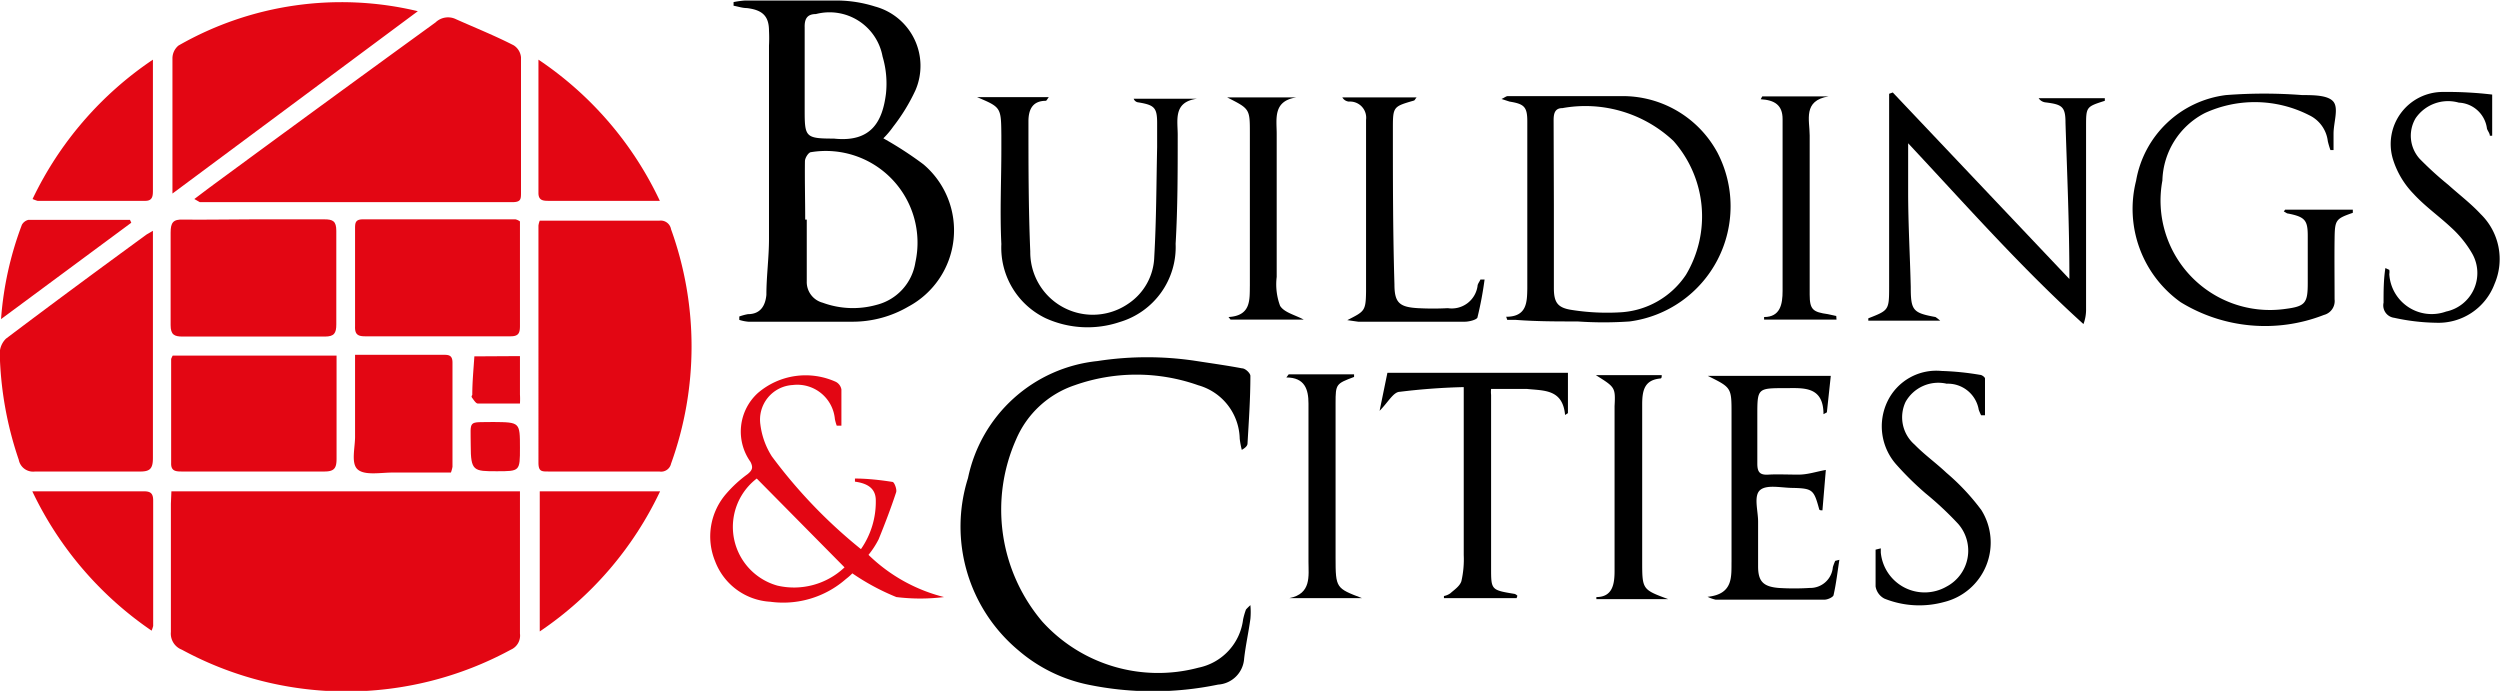
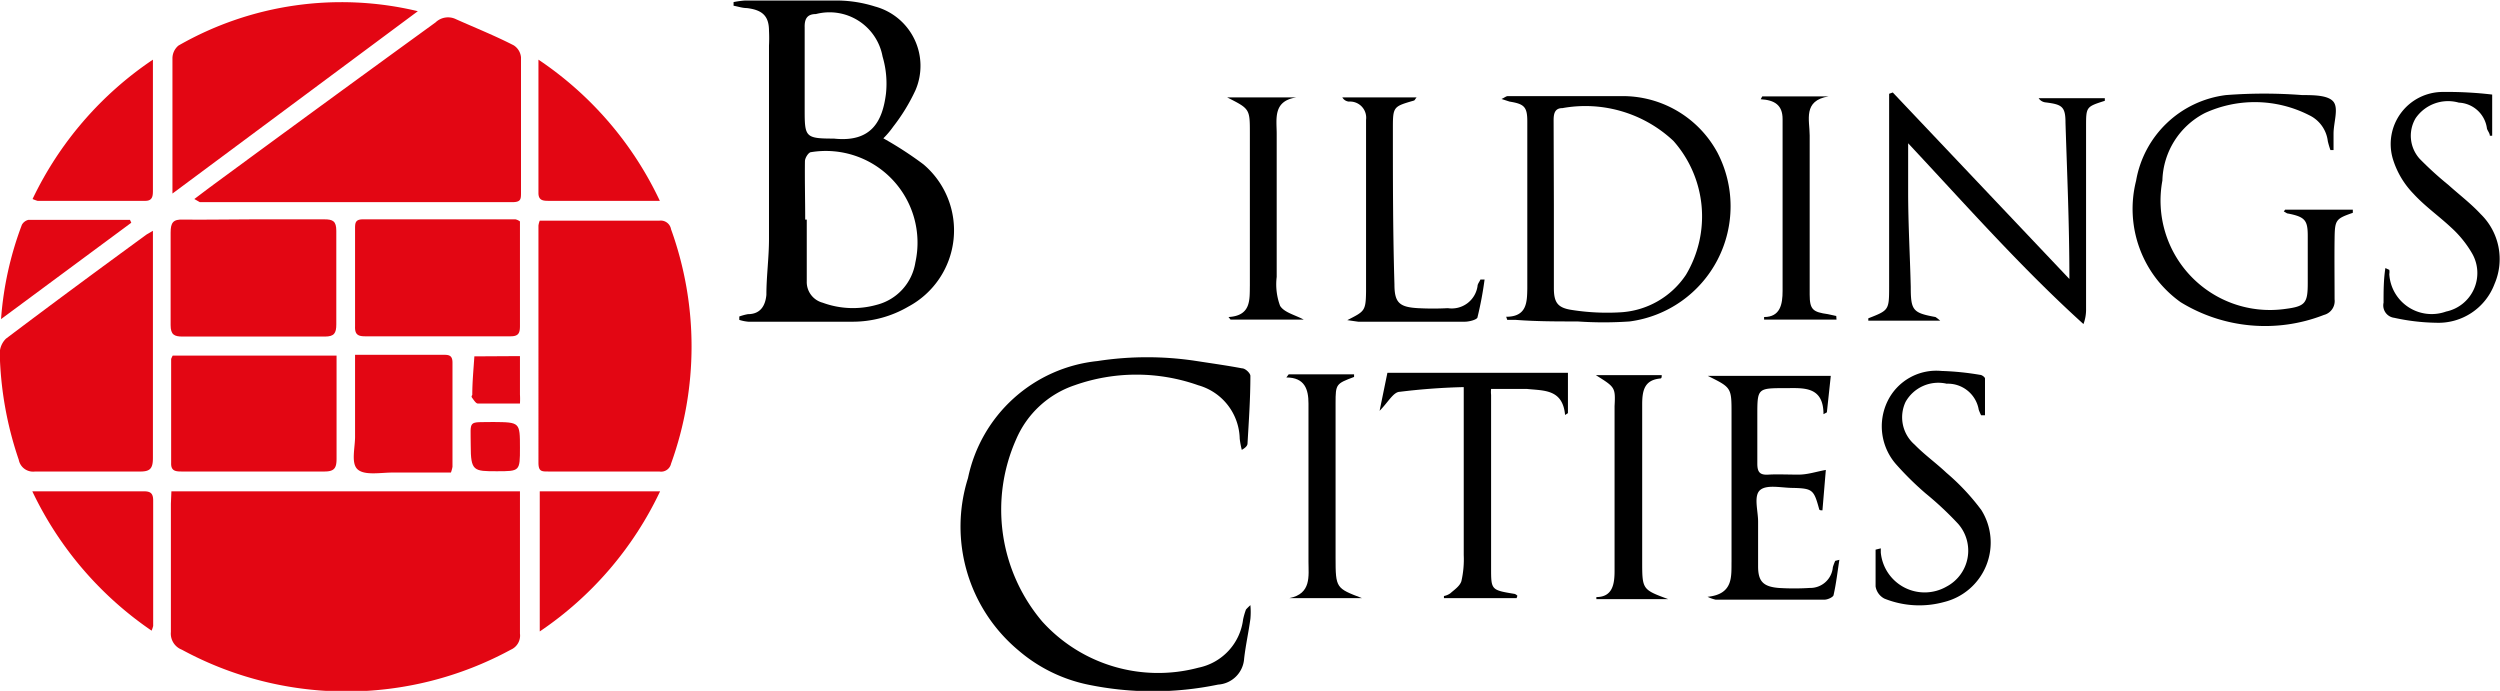
<svg xmlns="http://www.w3.org/2000/svg" id="Capa_1" data-name="Capa 1" viewBox="0 0 95.97 26.52">
  <defs>
    <style>.cls-1{fill:#e30613;}</style>
  </defs>
  <title>Sin título-1</title>
  <path class="cls-1" d="M15.86,66H29.24v.46c0,1.66,0,3.31,0,5a.59.59,0,0,1-.35.62,13.23,13.23,0,0,1-12.63,0,.66.66,0,0,1-.42-.68c0-1.64,0-3.28,0-4.92Z" transform="translate(-9.28 -47.14)" />
  <path class="cls-1" d="M30,55.61c.1,0,.2,0,.3,0H34.6a.4.4,0,0,1,.44.33,13.25,13.25,0,0,1,0,9,.39.39,0,0,1-.45.3H30.32c-.25,0-.37,0-.37-.34V55.8A.81.81,0,0,1,30,55.61Z" transform="translate(-9.28 -47.14)" />
  <path class="cls-1" d="M16.74,54.78l.57-.43Q21.63,51.17,26,48a.69.69,0,0,1,.79-.12c.74.33,1.49.63,2.21,1a.61.61,0,0,1,.28.46c0,1.73,0,3.46,0,5.19,0,.25,0,.37-.33.37h-12Z" transform="translate(-9.28 -47.14)" />
  <path class="cls-1" d="M15.15,56v.46c0,2.76,0,5.51,0,8.26,0,.41-.11.53-.52.52-1.33,0-2.67,0-4,0a.56.56,0,0,1-.63-.45,13.59,13.59,0,0,1-.73-4.09.8.8,0,0,1,.24-.56c1.79-1.35,3.59-2.68,5.4-4Z" transform="translate(-9.28 -47.14)" />
  <path d="M43.19,52.45a13.75,13.75,0,0,1,1.54,1,3.32,3.32,0,0,1-.58,5.46,4.24,4.24,0,0,1-2.14.58c-1.32,0-2.64,0-4,0a1.55,1.55,0,0,1-.35-.07v-.13a2,2,0,0,1,.33-.09c.48,0,.67-.32.71-.74,0-.71.1-1.43.1-2.14,0-2.48,0-5,0-7.43a5.43,5.43,0,0,0,0-.57c0-.58-.27-.8-.85-.87-.17,0-.34-.06-.51-.09v-.14a3.56,3.56,0,0,1,.44-.06c1.19,0,2.38,0,3.56,0a4.92,4.92,0,0,1,1.43.23,2.36,2.36,0,0,1,1.55,3.22A7.15,7.15,0,0,1,43.57,52,3.31,3.31,0,0,1,43.19,52.45Zm-3,3.12h.06v2.37a.82.82,0,0,0,.61.82,3.37,3.37,0,0,0,2.08.08,2,2,0,0,0,1.48-1.63,3.52,3.52,0,0,0-4-4.23c-.1,0-.24.22-.24.35C40.17,54.07,40.19,54.82,40.19,55.57Zm1.1-3.11c1.47.16,1.87-.7,2-1.72a3.65,3.65,0,0,0-.13-1.43,2.07,2.07,0,0,0-2.56-1.63c-.33,0-.44.18-.43.51,0,1.05,0,2.11,0,3.16S40.19,52.46,41.29,52.46Z" transform="translate(-9.28 -47.14)" />
  <path class="cls-1" d="M25.32,47.57l-9.42,7c0-.23,0-.35,0-.47,0-1.57,0-3.14,0-4.71a.64.64,0,0,1,.23-.5A12.58,12.58,0,0,1,25.32,47.57Z" transform="translate(-9.28 -47.14)" />
  <path d="M57.28,70.37a2.86,2.86,0,0,1,0,.53c-.07.51-.18,1-.24,1.52a1.07,1.07,0,0,1-1,1,12.3,12.3,0,0,1-5,0,5.94,5.94,0,0,1-2.66-1.31,6.19,6.19,0,0,1-1.94-6.62A5.67,5.67,0,0,1,51.41,61a12.48,12.48,0,0,1,3.81,0c.58.09,1.16.17,1.74.28.13,0,.32.19.32.29,0,.87-.06,1.73-.11,2.59,0,.09-.08.17-.22.25a3.25,3.25,0,0,1-.08-.43,2.18,2.18,0,0,0-1.59-2.05,7.11,7.11,0,0,0-4.75,0A3.74,3.74,0,0,0,48.29,64a6.64,6.64,0,0,0,1,7,6,6,0,0,0,6,1.77A2.16,2.16,0,0,0,57,70.92a2.72,2.72,0,0,1,.11-.38S57.15,70.49,57.28,70.37Z" transform="translate(-9.28 -47.14)" />
  <path class="cls-1" d="M15.91,60.79H22.2V61.9c0,1,0,1.9,0,2.85,0,.35-.08.49-.46.49-1.82,0-3.64,0-5.46,0-.23,0-.44,0-.43-.32,0-1.32,0-2.64,0-4A.9.9,0,0,1,15.91,60.79Z" transform="translate(-9.28 -47.14)" />
  <path class="cls-1" d="M29.24,55.64V57.5c0,.72,0,1.44,0,2.16,0,.27-.06.39-.36.39H23.29c-.29,0-.39-.09-.38-.38,0-1.25,0-2.49,0-3.74,0-.22,0-.37.3-.37l5.86,0A.49.49,0,0,1,29.24,55.64Z" transform="translate(-9.28 -47.14)" />
  <path class="cls-1" d="M19,55.56c.91,0,1.82,0,2.73,0,.33,0,.46.07.46.44,0,1.19,0,2.4,0,3.59,0,.34-.08.47-.44.47-1.82,0-3.64,0-5.46,0-.32,0-.46-.07-.46-.44,0-1.18,0-2.37,0-3.55,0-.38.09-.52.49-.5C17.23,55.58,18.13,55.56,19,55.56Z" transform="translate(-9.28 -47.14)" />
  <path d="M67.1,59.3c.8,0,.8-.57.81-1.08q0-3.21,0-6.42c0-.56-.12-.67-.68-.76l-.31-.1c.13-.06.18-.11.24-.11,1.45,0,2.91,0,4.35,0A4.13,4.13,0,0,1,75.21,53a4.46,4.46,0,0,1-3.37,6.48,14.52,14.52,0,0,1-2,0c-.79,0-1.58,0-2.37-.06l-.33,0ZM68.93,55h0c0,1.07,0,2.14,0,3.2,0,.56.15.76.7.84a8.74,8.74,0,0,0,1.84.09A3.24,3.24,0,0,0,74,57.69a4.37,4.37,0,0,0-.48-5.14,4.94,4.94,0,0,0-4.26-1.26c-.3,0-.34.22-.34.47Z" transform="translate(-9.28 -47.14)" />
  <path d="M88.72,57.85c0-2.11-.09-4.07-.15-6,0-.63-.14-.7-.77-.78a.36.36,0,0,1-.26-.16h2.54c0,.06,0,.1,0,.1-.72.23-.72.23-.72,1,0,2.33,0,4.65,0,7a1.56,1.56,0,0,1-.1.57c-2.39-2.16-4.52-4.58-6.73-6.94,0,.65,0,1.26,0,1.87,0,1.21.07,2.43.1,3.64,0,.91.08,1,.95,1.16a1.85,1.85,0,0,1,.18.14H81c0-.07,0-.09,0-.09.79-.31.8-.31.8-1.22l0-6.68c0-.24,0-.48,0-.72l.14-.05Z" transform="translate(-9.28 -47.14)" />
-   <path class="cls-1" d="M42.33,68.22a3.18,3.18,0,0,0,.57-1.87c0-.49-.36-.66-.8-.72l0-.12c.48,0,1,.06,1.44.13.07,0,.18.29.14.4-.2.61-.43,1.21-.67,1.8a3.36,3.36,0,0,1-.39.6,6.38,6.38,0,0,0,2.9,1.62,7.45,7.45,0,0,1-1.83,0A8.83,8.83,0,0,1,42,69.15a2.31,2.31,0,0,1-.25.22,3.65,3.65,0,0,1-2.9.87,2.41,2.41,0,0,1-2.12-1.56,2.5,2.5,0,0,1,.44-2.6,4.75,4.75,0,0,1,.81-.74c.18-.15.22-.25.11-.47a2,2,0,0,1,.28-2.64,2.81,2.81,0,0,1,3-.43.41.41,0,0,1,.21.29c0,.46,0,.93,0,1.39H41.4a1.82,1.82,0,0,1-.07-.25,1.45,1.45,0,0,0-1.62-1.31,1.33,1.33,0,0,0-1.24,1.52,2.94,2.94,0,0,0,.44,1.22A19.43,19.43,0,0,0,42.33,68.22Zm-4-2.71a2.34,2.34,0,0,0,.79,4.11,2.82,2.82,0,0,0,2.58-.7Z" transform="translate(-9.28 -47.14)" />
  <path d="M97,55.19H99.6c0,.07,0,.11,0,.12-.66.23-.69.27-.7,1s0,1.55,0,2.32a.55.55,0,0,1-.41.6,6.2,6.2,0,0,1-5.5-.49,4.4,4.4,0,0,1-1.71-4.66,4,4,0,0,1,3.45-3.29,19.13,19.13,0,0,1,2.93,0c.42,0,1,0,1.2.26s0,.8,0,1.22c0,.21,0,.42,0,.63h-.12a3.37,3.37,0,0,1-.1-.34,1.27,1.27,0,0,0-.72-1,4.59,4.59,0,0,0-4-.08,3,3,0,0,0-1.63,2.59A4.2,4.2,0,0,0,97,59c.78-.1.87-.22.87-1,0-.6,0-1.2,0-1.8s-.1-.73-.74-.86c-.07,0-.12-.06-.18-.08Z" transform="translate(-9.28 -47.14)" />
-   <path d="M46.79,50.87h2.75c-.06.08-.09.14-.11.14-.51,0-.67.33-.67.79,0,1.66,0,3.32.07,5a2.4,2.4,0,0,0,3.76,2,2.24,2.24,0,0,0,1-1.8c.08-1.4.08-2.81.11-4.21,0-.31,0-.62,0-.93,0-.59-.11-.69-.72-.79a.21.21,0,0,1-.18-.14h2.43c-.94.13-.73.85-.74,1.44,0,1.37,0,2.75-.08,4.13a3,3,0,0,1-2.14,3,3.88,3.88,0,0,1-2.84-.14,3,3,0,0,1-1.71-2.85c-.06-1.22,0-2.43,0-3.65v-.53C47.71,51.26,47.71,51.26,46.79,50.87Z" transform="translate(-9.28 -47.14)" />
  <path class="cls-1" d="M22.91,60.76h3.37c.21,0,.37,0,.37.3,0,1.32,0,2.63,0,4a1.26,1.26,0,0,1-.06.22H24.35c-.46,0-1.07.12-1.34-.12s-.09-.85-.1-1.3Z" transform="translate(-9.28 -47.14)" />
  <path class="cls-1" d="M30,71.38V66h4.62A13.39,13.39,0,0,1,30,71.38Z" transform="translate(-9.28 -47.14)" />
  <path class="cls-1" d="M15.1,71.35A13.47,13.47,0,0,1,10.52,66c.16,0,.26,0,.35,0h3.92c.25,0,.37.06.37.35,0,1.6,0,3.21,0,4.82A1.26,1.26,0,0,1,15.1,71.35Z" transform="translate(-9.28 -47.14)" />
  <path class="cls-1" d="M34.61,54.85H30.36c-.21,0-.41,0-.41-.3,0-1.67,0-3.34,0-5.12A13.37,13.37,0,0,1,34.61,54.85Z" transform="translate(-9.28 -47.14)" />
  <path class="cls-1" d="M10.53,54.78a13.39,13.39,0,0,1,4.62-5.35v5c0,.21,0,.42-.29.42H10.72A1.62,1.62,0,0,1,10.53,54.78Z" transform="translate(-9.28 -47.14)" />
  <path d="M79.89,68.63c-.07.44-.12.9-.22,1.34,0,.09-.23.19-.35.19-1.39,0-2.79,0-4.18,0a1.38,1.38,0,0,1-.31-.11c1-.1.91-.79.92-1.36,0-1.89,0-3.78,0-5.67,0-1,0-1-.91-1.45h4.72l-.15,1.4-.13.07c0-1.09-.79-1-1.45-1-1.09,0-1.09,0-1.09,1.06,0,.61,0,1.23,0,1.84,0,.34.11.44.43.42s.77,0,1.14,0,.67-.11,1.06-.18l-.13,1.55c-.08,0-.12,0-.13-.06-.2-.73-.25-.78-1-.8-.43,0-1-.14-1.26.08s-.08.79-.08,1.21c0,.58,0,1.15,0,1.72s.19.78.79.83a9.47,9.47,0,0,0,1.19,0,.87.87,0,0,0,.89-.8,2.34,2.34,0,0,1,.09-.24Z" transform="translate(-9.28 -47.14)" />
  <path d="M67.5,70.1H64.71l0-.08a.64.64,0,0,0,.24-.1c.16-.14.37-.28.43-.47a3.74,3.74,0,0,0,.09-1V62a24.55,24.55,0,0,0-2.45.18c-.25,0-.45.4-.78.73l.3-1.46h6.93V63l-.11.07c-.09-1-.82-.93-1.47-1-.45,0-.9,0-1.37,0a1.11,1.11,0,0,0,0,.23c0,2.21,0,4.42,0,6.64,0,.85,0,.85.91,1a.3.3,0,0,1,.1.07Z" transform="translate(-9.28 -47.14)" />
  <path d="M81.48,68.19s0,.1,0,.16A1.69,1.69,0,0,0,84,69.66a1.56,1.56,0,0,0,.45-2.41,12.62,12.62,0,0,0-1.25-1.17A11.74,11.74,0,0,1,82.1,65a2.21,2.21,0,0,1-.36-2.46,2.08,2.08,0,0,1,2.07-1.16,10.6,10.6,0,0,1,1.48.15c.07,0,.19.09.19.14,0,.47,0,.94,0,1.41h-.15a1.89,1.89,0,0,1-.09-.21,1.2,1.2,0,0,0-1.23-1,1.44,1.44,0,0,0-1.58.7,1.39,1.39,0,0,0,.35,1.64c.38.39.83.71,1.22,1.08a8.59,8.59,0,0,1,1.34,1.43,2.35,2.35,0,0,1-1.43,3.53,3.59,3.59,0,0,1-2.29-.13.64.64,0,0,1-.34-.47c0-.47,0-.94,0-1.41Z" transform="translate(-9.28 -47.14)" />
  <path d="M101,57.5a.43.43,0,0,1,0,.16,1.63,1.63,0,0,0,2.18,1.44,1.51,1.51,0,0,0,1-2.23,4.14,4.14,0,0,0-.81-1c-.47-.44-1-.81-1.44-1.29a3.3,3.3,0,0,1-.79-1.33,2,2,0,0,1,1.93-2.58,14.61,14.61,0,0,1,1.88.1v1.58h-.09c0-.09-.08-.18-.11-.27a1.14,1.14,0,0,0-1.08-1,1.51,1.51,0,0,0-1.66.6,1.32,1.32,0,0,0,.16,1.56,13.16,13.16,0,0,0,1.1,1c.41.37.86.71,1.24,1.12a2.41,2.41,0,0,1,.53,2.68,2.3,2.3,0,0,1-2.24,1.49,8,8,0,0,1-1.61-.19.48.48,0,0,1-.41-.58c0-.44,0-.88.07-1.33Z" transform="translate(-9.28 -47.14)" />
  <path d="M61,59.43c.66-.34.71-.34.72-1.1,0-2.19,0-4.39,0-6.59a.62.62,0,0,0-.66-.7.32.32,0,0,1-.25-.16h2.85c-.06.07-.07.11-.1.12-.79.23-.81.23-.81,1.06,0,2,0,4,.06,6,0,.71.2.87.91.91a10.84,10.84,0,0,0,1.14,0A1,1,0,0,0,66,58.12c0-.08.08-.17.11-.25l.16,0A13.52,13.52,0,0,1,66,59.31c0,.1-.32.18-.49.18-.71,0-1.41,0-2.11,0H61.42Z" transform="translate(-9.28 -47.14)" />
  <path d="M70.54,61.54h2.53c0,.07,0,.13-.06.13-.6.06-.69.45-.69,1,0,2,0,4,0,6,0,1.1,0,1.1,1,1.47H70.56a.32.32,0,0,0,0-.08c.62,0,.7-.49.7-1q0-3.16,0-6.33C71.3,62,71.27,62,70.54,61.54Z" transform="translate(-9.28 -47.14)" />
  <path d="M59.33,59.41H56.52l-.08-.1c.87-.05.81-.66.82-1.21,0-1.94,0-3.89,0-5.84,0-.94,0-.94-.87-1.38h2.65c-.9.14-.75.82-.75,1.4,0,1.83,0,3.66,0,5.49a2.37,2.37,0,0,0,.13,1.11C58.58,59.14,59,59.23,59.33,59.41Z" transform="translate(-9.28 -47.14)" />
  <path d="M79.78,59.41H77c0-.06,0-.1,0-.1.62,0,.71-.49.71-1,0-2.2,0-4.4,0-6.6,0-.54-.31-.73-.84-.76l.06-.11h2.55c-1,.16-.73.91-.73,1.5,0,1.87,0,3.75,0,5.62,0,.16,0,.33,0,.49,0,.58.13.67.7.75l.32.07Z" transform="translate(-9.28 -47.14)" />
  <path d="M61.56,70.1H58.78c.85-.17.73-.85.73-1.4,0-2,0-4,0-6.07,0-.54-.14-1-.85-1l.09-.12h2.51s0,.1,0,.1c-.69.26-.71.27-.71,1q0,3,0,5.94C60.55,69.72,60.57,69.72,61.56,70.1Z" transform="translate(-9.28 -47.14)" />
  <path class="cls-1" d="M9.32,59.39a12.86,12.86,0,0,1,.8-3.62.39.39,0,0,1,.25-.19h3.9l.05.11Z" transform="translate(-9.28 -47.14)" />
  <path class="cls-1" d="M29.24,60.81v1.47a3.12,3.12,0,0,1,0,.35c-.54,0-1.08,0-1.62,0-.07,0-.15-.13-.21-.21s0-.09,0-.13c0-.49.05-1,.08-1.47Z" transform="translate(-9.28 -47.14)" />
  <path class="cls-1" d="M29.24,64.33c0,.9,0,.9-.89.9s-1,0-1-1-.13-.87.88-.89h0C29.24,63.35,29.24,63.35,29.24,64.33Z" transform="translate(-9.28 -47.14)" />
</svg>